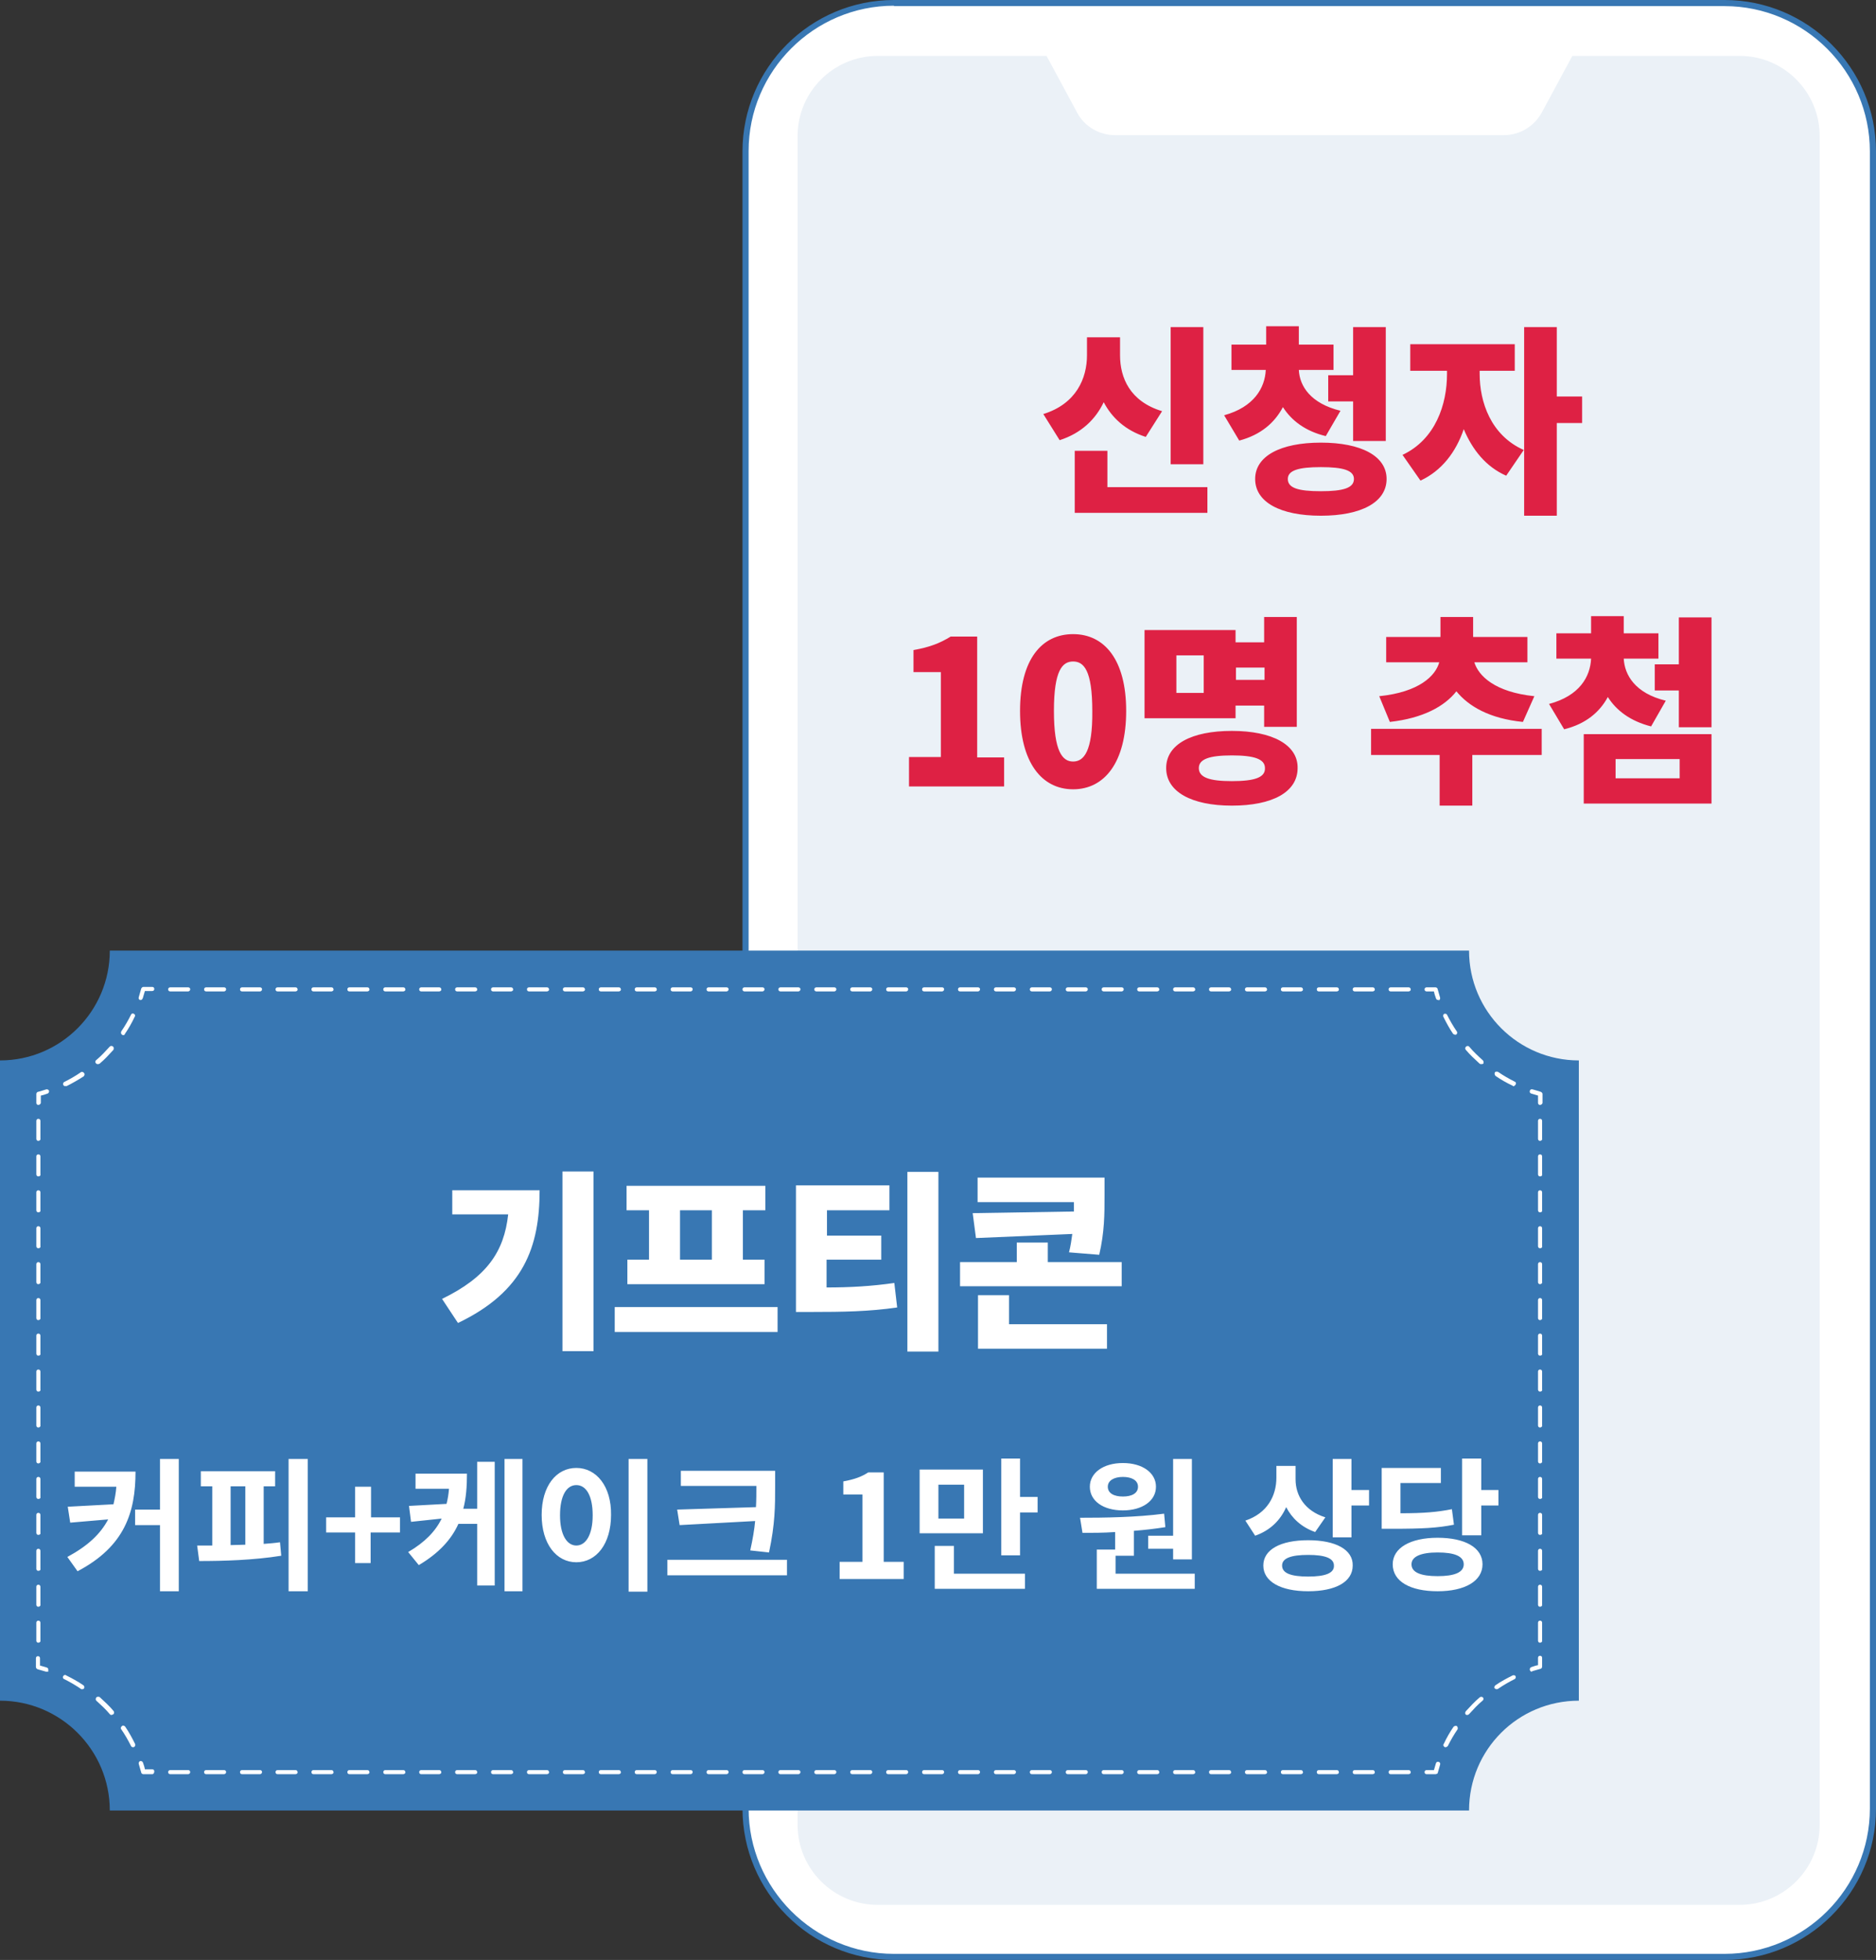
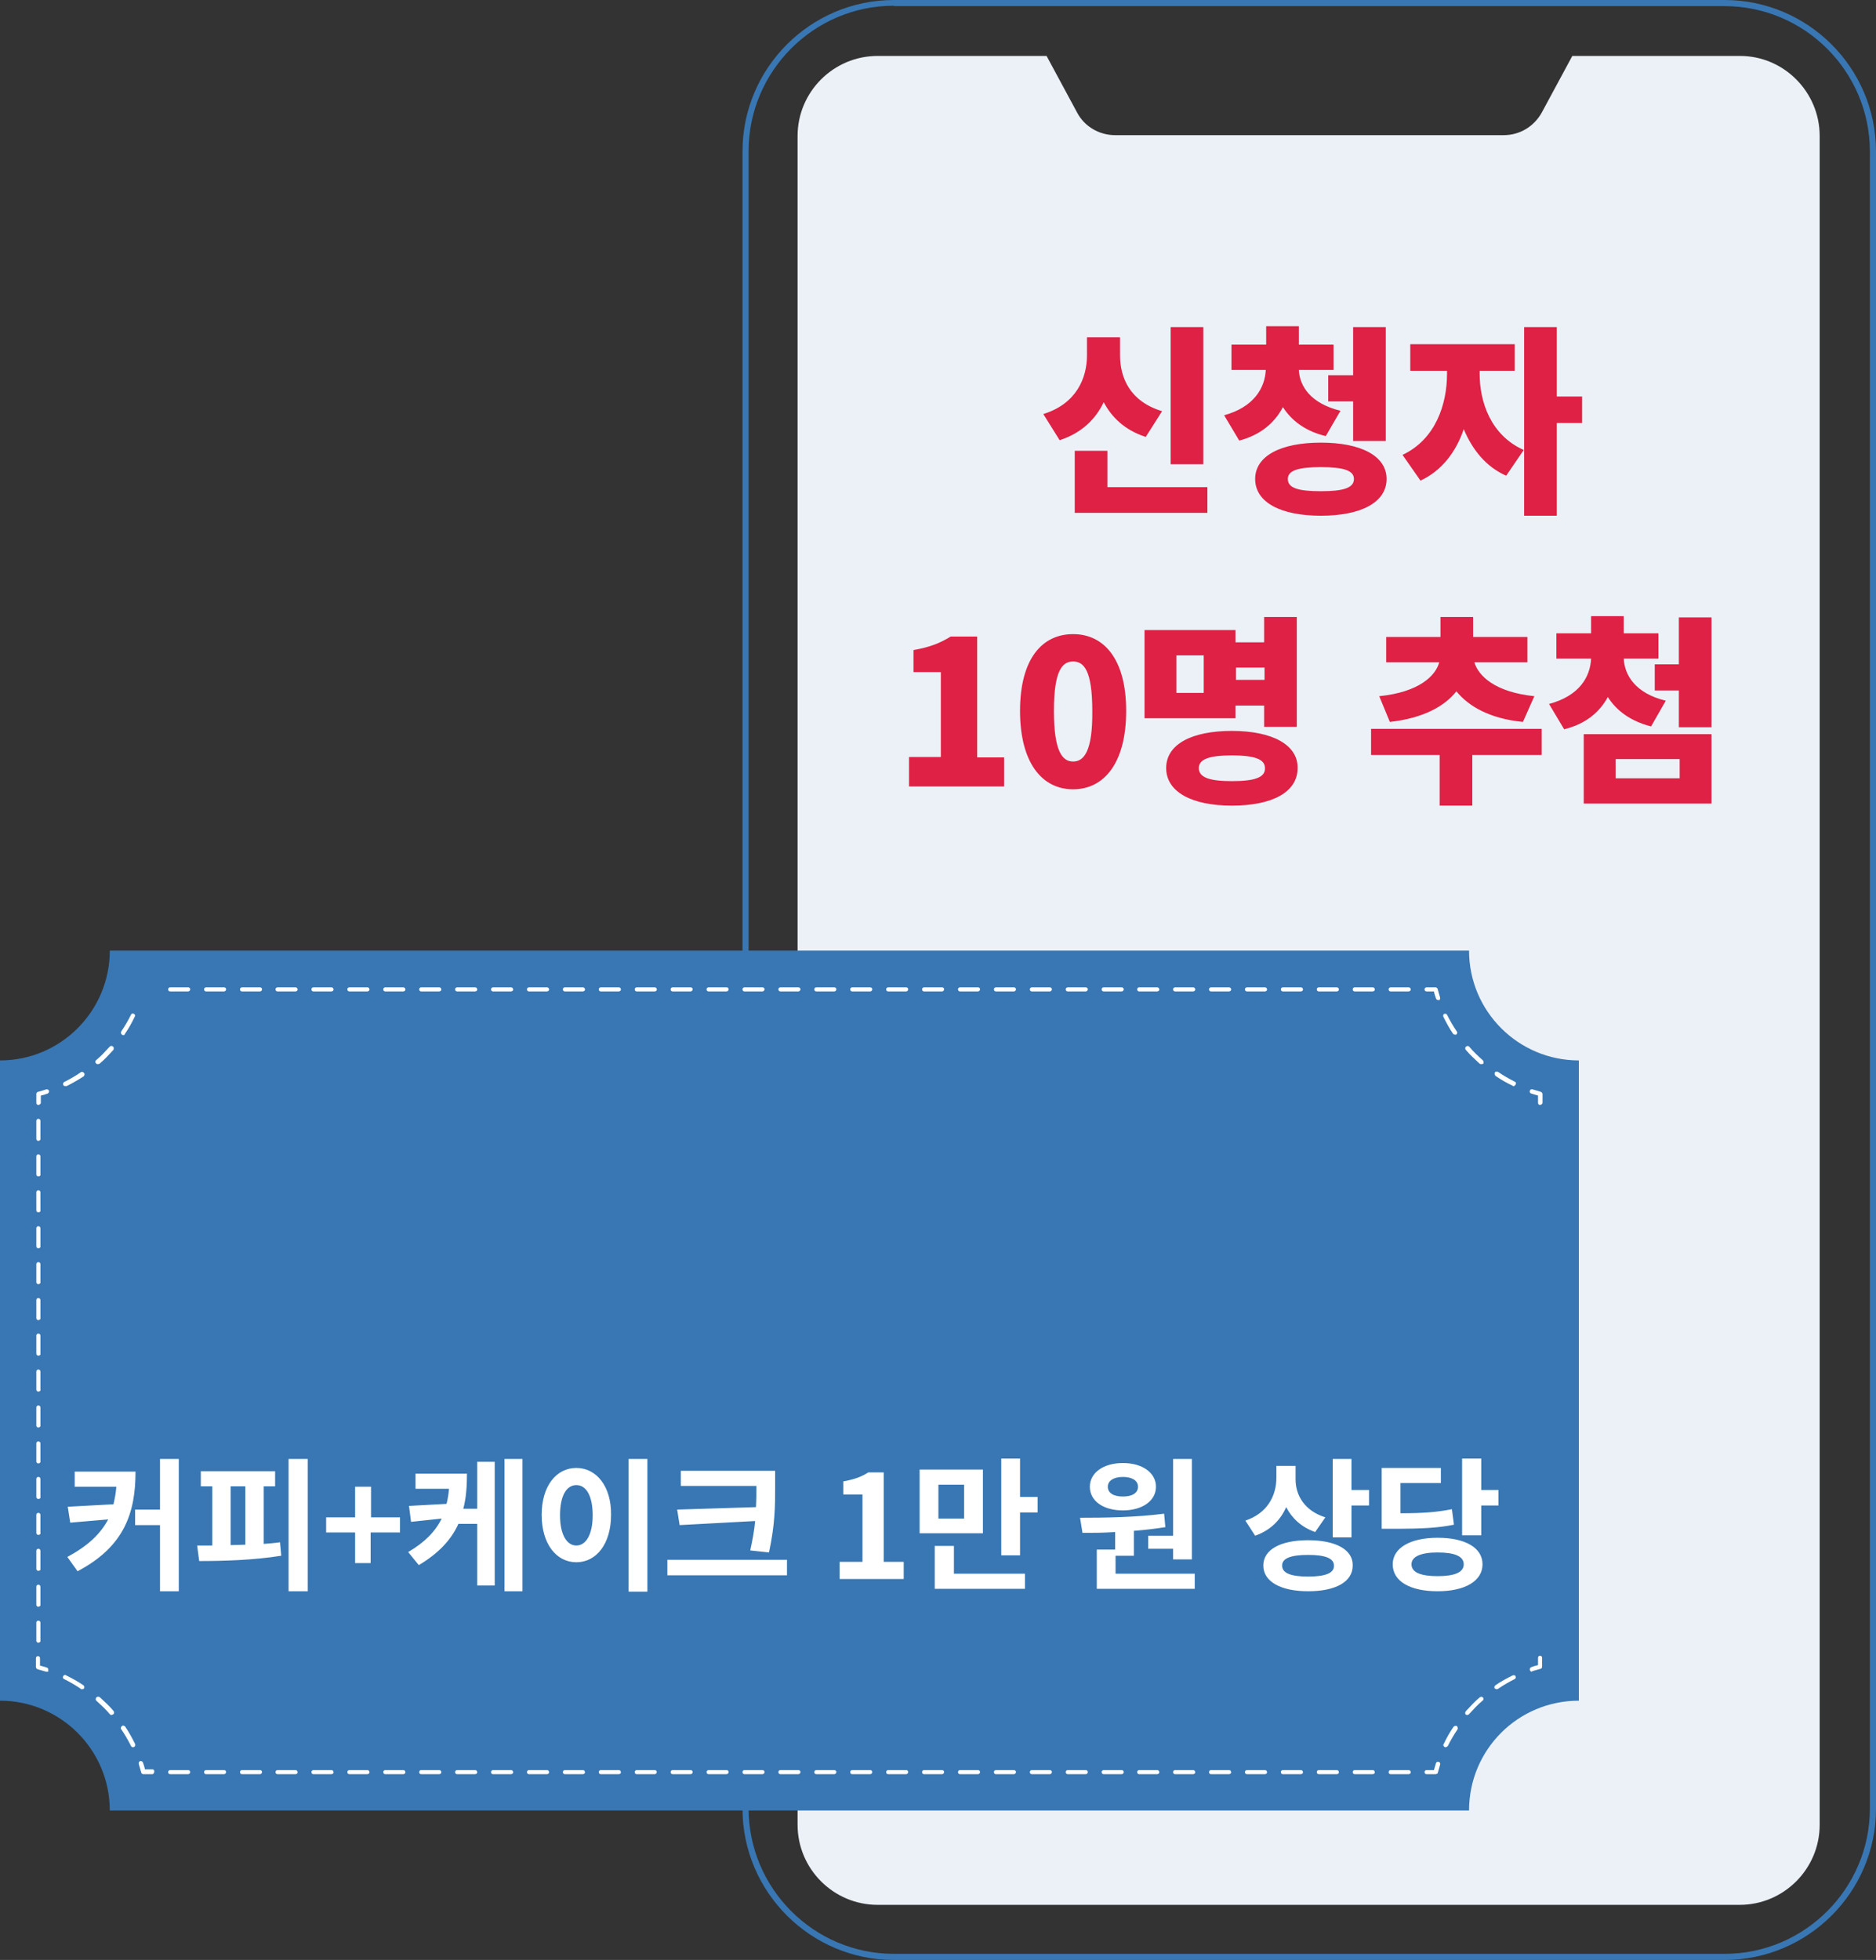
<svg xmlns="http://www.w3.org/2000/svg" version="1.1" id="Layer_2_00000114070442775406753710000010002789512261580192_" x="0px" y="0px" viewBox="0 0 459.6 480" style="enable-background:new 0 0 459.6 480;" xml:space="preserve">
  <rect x="0" y="0" width="459.6" height="480" fill="#333333" stroke="none" />
  <style type="text/css">
	.st0{fill:#FFFFFF;}
	.st1{fill:#3877B3;}
	.st2{fill:#EBF1F7;}
	.st3{fill:#DE2144;}
</style>
  <path class="st0" d="M37.3,434.5h-2.2c-0.2,0-0.5-0.2-0.5-0.4c-0.2-0.7-0.4-1.4-0.6-2c-0.1-0.3,0.1-0.6,0.3-0.7  c0.3-0.1,0.6,0.1,0.7,0.3c0.2,0.6,0.4,1.1,0.5,1.7h1.8c0.3,0,0.5,0.2,0.5,0.5S37.6,434.5,37.3,434.5" />
  <path class="st0" d="M20.1,413.7c-0.1,0-0.2,0-0.3-0.1c-1.3-0.9-2.7-1.7-4.1-2.4c-0.3-0.1-0.4-0.5-0.2-0.7c0.1-0.3,0.5-0.4,0.7-0.2  c1.5,0.7,2.9,1.5,4.2,2.4c0.2,0.2,0.3,0.5,0.1,0.8C20.5,413.6,20.3,413.6,20.1,413.7 M27.3,420c-0.1,0-0.3-0.1-0.4-0.2  c-1-1.2-2.2-2.3-3.3-3.3c-0.2-0.2-0.2-0.5,0-0.8c0.2-0.2,0.5-0.2,0.8,0c1.2,1.1,2.4,2.2,3.4,3.4c0.2,0.2,0.2,0.6,0,0.8  C27.6,419.9,27.5,420,27.3,420 M32.6,427.9c-0.2,0-0.4-0.1-0.5-0.3c-0.7-1.4-1.5-2.8-2.4-4.1c-0.2-0.2-0.1-0.6,0.1-0.8  c0.2-0.2,0.6-0.1,0.8,0.1c0.9,1.4,1.7,2.8,2.4,4.2c0.1,0.3,0,0.6-0.2,0.7C32.8,427.9,32.7,427.9,32.6,427.9" />
  <path class="st0" d="M11.5,409.4c-0.1,0-0.1,0-0.2,0c-0.7-0.2-1.4-0.4-2.1-0.6c-0.2-0.1-0.4-0.3-0.4-0.5v-2.2c0-0.3,0.2-0.5,0.5-0.5  s0.5,0.2,0.5,0.5v1.8c0.6,0.2,1.1,0.3,1.7,0.5c0.3,0.1,0.4,0.4,0.3,0.7C12,409.3,11.8,409.4,11.5,409.4" />
  <path class="st0" d="M9.4,279.4c-0.3,0-0.5-0.2-0.5-0.5v-4.4c0-0.3,0.2-0.5,0.5-0.5s0.5,0.2,0.5,0.5v4.4  C10,279.1,9.8,279.4,9.4,279.4 M9.4,288.1c-0.3,0-0.5-0.2-0.5-0.5v-4.4c0-0.3,0.2-0.5,0.5-0.5s0.5,0.2,0.5,0.5v4.4  C10,287.9,9.8,288.1,9.4,288.1 M9.4,296.9c-0.3,0-0.5-0.2-0.5-0.5V292c0-0.3,0.2-0.5,0.5-0.5s0.5,0.2,0.5,0.5v4.4  C10,296.7,9.8,296.9,9.4,296.9 M9.4,305.7c-0.3,0-0.5-0.2-0.5-0.5v-4.4c0-0.3,0.2-0.5,0.5-0.5s0.5,0.2,0.5,0.5v4.4  C10,305.5,9.8,305.7,9.4,305.7 M9.4,314.5c-0.3,0-0.5-0.2-0.5-0.5v-4.4c0-0.3,0.2-0.5,0.5-0.5s0.5,0.2,0.5,0.5v4.4  C10,314.2,9.8,314.5,9.4,314.5 M9.4,323.3c-0.3,0-0.5-0.2-0.5-0.5v-4.4c0-0.3,0.2-0.5,0.5-0.5s0.5,0.2,0.5,0.5v4.4  C10,323,9.8,323.3,9.4,323.3 M9.4,332c-0.3,0-0.5-0.2-0.5-0.5v-4.4c0-0.3,0.2-0.5,0.5-0.5s0.5,0.2,0.5,0.5v4.4  C10,331.8,9.8,332,9.4,332 M9.4,340.8c-0.3,0-0.5-0.2-0.5-0.5v-4.4c0-0.3,0.2-0.5,0.5-0.5s0.5,0.2,0.5,0.5v4.4  C10,340.6,9.8,340.8,9.4,340.8 M9.4,349.6c-0.3,0-0.5-0.2-0.5-0.5v-4.4c0-0.3,0.2-0.5,0.5-0.5s0.5,0.2,0.5,0.5v4.4  C10,349.4,9.8,349.6,9.4,349.6 M9.4,358.4c-0.3,0-0.5-0.2-0.5-0.5v-4.4c0-0.3,0.2-0.5,0.5-0.5s0.5,0.2,0.5,0.5v4.4  C10,358.1,9.8,358.4,9.4,358.4 M9.4,367.2c-0.3,0-0.5-0.2-0.5-0.5v-4.4c0-0.3,0.2-0.5,0.5-0.5s0.5,0.2,0.5,0.5v4.4  C10,366.9,9.8,367.2,9.4,367.2 M9.4,375.9c-0.3,0-0.5-0.2-0.5-0.5V371c0-0.3,0.2-0.5,0.5-0.5s0.5,0.2,0.5,0.5v4.4  C10,375.7,9.8,375.9,9.4,375.9 M9.4,384.7c-0.3,0-0.5-0.2-0.5-0.5v-4.4c0-0.3,0.2-0.5,0.5-0.5s0.5,0.2,0.5,0.5v4.4  C10,384.5,9.8,384.7,9.4,384.7 M9.4,393.5c-0.3,0-0.5-0.2-0.5-0.5v-4.4c0-0.3,0.2-0.5,0.5-0.5s0.5,0.2,0.5,0.5v4.4  C10,393.3,9.8,393.5,9.4,393.5 M9.4,402.3c-0.3,0-0.5-0.2-0.5-0.5v-4.4c0-0.3,0.2-0.5,0.5-0.5s0.5,0.2,0.5,0.5v4.4  C10,402,9.8,402.3,9.4,402.3" />
  <path class="st0" d="M9.4,270.6c-0.3,0-0.5-0.2-0.5-0.5v-2.2c0-0.2,0.2-0.5,0.4-0.5c0.7-0.2,1.4-0.4,2.1-0.6  c0.3-0.1,0.6,0.1,0.7,0.3c0.1,0.3-0.1,0.6-0.3,0.7c-0.6,0.2-1.1,0.4-1.7,0.5v1.8C10,270.4,9.8,270.6,9.4,270.6" />
  <path class="st0" d="M30.2,253.4c-0.1,0-0.2,0-0.3-0.1c-0.2-0.2-0.3-0.5-0.1-0.8c0.9-1.3,1.7-2.7,2.4-4.1c0.1-0.3,0.5-0.4,0.7-0.2  s0.4,0.5,0.2,0.7c-0.7,1.4-1.5,2.9-2.4,4.2C30.6,253.4,30.4,253.5,30.2,253.4 M23.9,260.7c-0.1,0-0.3-0.1-0.4-0.2  c-0.2-0.2-0.2-0.6,0-0.8c1.2-1,2.3-2.2,3.3-3.3c0.2-0.2,0.5-0.2,0.8,0s0.2,0.5,0,0.8c-1.1,1.2-2.2,2.4-3.4,3.4  C24.2,260.6,24.1,260.7,23.9,260.7 M16,266c-0.2,0-0.4-0.1-0.5-0.3c-0.1-0.3,0-0.6,0.2-0.7c1.4-0.7,2.8-1.5,4.1-2.4  c0.2-0.2,0.6-0.1,0.8,0.1c0.2,0.2,0.1,0.6-0.1,0.8c-1.4,0.9-2.8,1.7-4.2,2.4C16.1,266,16,266,16,266" />
  <path class="st0" d="M34.5,244.9c-0.1,0-0.1,0-0.2,0c-0.3-0.1-0.4-0.4-0.3-0.7c0.2-0.7,0.4-1.4,0.6-2.1c0.1-0.2,0.3-0.4,0.5-0.4h2.2  c0.3,0,0.5,0.2,0.5,0.5s-0.2,0.5-0.5,0.5h-1.8c-0.2,0.6-0.3,1.1-0.5,1.7C34.9,244.7,34.7,244.8,34.5,244.9" />
  <g>
    <g>
-       <path class="st0" d="M422.5,479.3H219c-20.1,0-36.3-16.3-36.3-36.3V37.1c0-20.1,16.3-36.3,36.3-36.3h203.5    c20.1,0,36.3,16.3,36.3,36.3v405.9C458.8,463,442.6,479.3,422.5,479.3" />
      <path class="st1" d="M219,1.4c-19.6,0-35.6,16-35.6,35.6v405.9c0,19.6,16,35.6,35.6,35.6h203.5c19.6,0,35.6-16,35.6-35.6V37.1    c0-19.6-16-35.6-35.6-35.6H219z M422.5,480H219c-20.4,0-37.1-16.6-37.1-37.1V37.1C181.9,16.6,198.6,0,219,0h203.5    c20.4,0,37.1,16.6,37.1,37.1v405.9C459.6,463.4,442.9,480,422.5,480" />
      <path class="st2" d="M445.8,33.3v413.6c0,10.8-8.8,19.6-19.6,19.6H215c-10.8,0-19.6-8.8-19.6-19.6V33.3c0-10.8,8.8-19.6,19.6-19.6    h41.4l7.5,13.9c1.8,3.4,5.4,5.5,9.3,5.5h95.2c3.9,0,7.4-2.1,9.3-5.5l7.5-13.9h41.1C437,13.7,445.8,22.5,445.8,33.3" />
      <path class="st1" d="M386.8,416.5V259.7c-14.8,0-26.9-12-26.9-26.9h-333c0,14.8-12,26.9-26.9,26.9v156.8c14.8,0,26.9,12,26.9,26.9    h333C359.9,428.5,371.9,416.5,386.8,416.5" />
      <path class="st0" d="M37.3,434.5h-2.2c-0.2,0-0.5-0.2-0.5-0.4c-0.2-0.7-0.4-1.4-0.6-2.1c-0.1-0.3,0.1-0.6,0.3-0.7    c0.3-0.1,0.6,0.1,0.7,0.3c0.2,0.6,0.4,1.1,0.5,1.7h1.8c0.3,0,0.5,0.2,0.5,0.5C37.8,434.2,37.6,434.5,37.3,434.5" />
      <path class="st0" d="M20.1,413.7c-0.1,0-0.2,0-0.3-0.1c-1.3-0.9-2.7-1.7-4.1-2.4c-0.3-0.1-0.4-0.5-0.2-0.7    c0.1-0.3,0.5-0.4,0.7-0.2c1.4,0.7,2.9,1.5,4.2,2.4c0.3,0.2,0.3,0.5,0.2,0.8C20.5,413.6,20.3,413.7,20.1,413.7 M27.3,420    c-0.2,0-0.3-0.1-0.4-0.2c-1-1.2-2.2-2.3-3.3-3.3c-0.2-0.2-0.2-0.5,0-0.8c0.2-0.2,0.5-0.2,0.8-0.1c1.2,1.1,2.4,2.2,3.4,3.4    c0.2,0.2,0.2,0.6,0,0.8C27.6,419.9,27.4,420,27.3,420 M32.6,427.9c-0.2,0-0.4-0.1-0.5-0.3c-0.7-1.4-1.5-2.8-2.4-4.1    c-0.2-0.2-0.1-0.6,0.2-0.8c0.2-0.2,0.6-0.1,0.8,0.2c0.9,1.3,1.7,2.8,2.4,4.2c0.1,0.3,0,0.6-0.2,0.7    C32.8,427.9,32.7,427.9,32.6,427.9" />
      <path class="st0" d="M11.5,409.4c-0.1,0-0.1,0-0.2,0c-0.7-0.2-1.4-0.4-2.1-0.6c-0.2-0.1-0.4-0.3-0.4-0.5v-2.2    c0-0.3,0.2-0.5,0.5-0.5c0.3,0,0.5,0.2,0.5,0.5v1.8c0.6,0.2,1.2,0.3,1.7,0.5c0.3,0.1,0.4,0.4,0.3,0.7    C12,409.3,11.8,409.4,11.5,409.4" />
      <path class="st0" d="M9.4,279.4c-0.3,0-0.5-0.2-0.5-0.5v-4.4c0-0.3,0.2-0.5,0.5-0.5c0.3,0,0.5,0.2,0.5,0.5v4.4    C10,279.1,9.7,279.4,9.4,279.4 M9.4,288.1c-0.3,0-0.5-0.2-0.5-0.5v-4.4c0-0.3,0.2-0.5,0.5-0.5c0.3,0,0.5,0.2,0.5,0.5v4.4    C10,287.9,9.7,288.1,9.4,288.1 M9.4,296.9c-0.3,0-0.5-0.2-0.5-0.5V292c0-0.3,0.2-0.5,0.5-0.5c0.3,0,0.5,0.2,0.5,0.5v4.4    C10,296.7,9.7,296.9,9.4,296.9 M9.4,305.7c-0.3,0-0.5-0.2-0.5-0.5v-4.4c0-0.3,0.2-0.5,0.5-0.5c0.3,0,0.5,0.2,0.5,0.5v4.4    C10,305.5,9.7,305.7,9.4,305.7 M9.4,314.5c-0.3,0-0.5-0.2-0.5-0.5v-4.4c0-0.3,0.2-0.5,0.5-0.5c0.3,0,0.5,0.2,0.5,0.5v4.4    C10,314.2,9.7,314.5,9.4,314.5 M9.4,323.3c-0.3,0-0.5-0.2-0.5-0.5v-4.4c0-0.3,0.2-0.5,0.5-0.5c0.3,0,0.5,0.2,0.5,0.5v4.4    C10,323,9.7,323.3,9.4,323.3 M9.4,332c-0.3,0-0.5-0.2-0.5-0.5v-4.4c0-0.3,0.2-0.5,0.5-0.5c0.3,0,0.5,0.2,0.5,0.5v4.4    C10,331.8,9.7,332,9.4,332 M9.4,340.8c-0.3,0-0.5-0.2-0.5-0.5v-4.4c0-0.3,0.2-0.5,0.5-0.5c0.3,0,0.5,0.2,0.5,0.5v4.4    C10,340.6,9.7,340.8,9.4,340.8 M9.4,349.6c-0.3,0-0.5-0.2-0.5-0.5v-4.4c0-0.3,0.2-0.5,0.5-0.5c0.3,0,0.5,0.2,0.5,0.5v4.4    C10,349.3,9.7,349.6,9.4,349.6 M9.4,358.4c-0.3,0-0.5-0.2-0.5-0.5v-4.4c0-0.3,0.2-0.5,0.5-0.5c0.3,0,0.5,0.2,0.5,0.5v4.4    C10,358.1,9.7,358.4,9.4,358.4 M9.4,367.1c-0.3,0-0.5-0.2-0.5-0.5v-4.4c0-0.3,0.2-0.5,0.5-0.5c0.3,0,0.5,0.2,0.5,0.5v4.4    C10,366.9,9.7,367.1,9.4,367.1 M9.4,375.9c-0.3,0-0.5-0.2-0.5-0.5V371c0-0.3,0.2-0.5,0.5-0.5c0.3,0,0.5,0.2,0.5,0.5v4.4    C10,375.7,9.7,375.9,9.4,375.9 M9.4,384.7c-0.3,0-0.5-0.2-0.5-0.5v-4.4c0-0.3,0.2-0.5,0.5-0.5c0.3,0,0.5,0.2,0.5,0.5v4.4    C10,384.5,9.7,384.7,9.4,384.7 M9.4,393.5c-0.3,0-0.5-0.2-0.5-0.5v-4.4c0-0.3,0.2-0.5,0.5-0.5c0.3,0,0.5,0.2,0.5,0.5v4.4    C10,393.2,9.7,393.5,9.4,393.5 M9.4,402.3c-0.3,0-0.5-0.2-0.5-0.5v-4.4c0-0.3,0.2-0.5,0.5-0.5c0.3,0,0.5,0.2,0.5,0.5v4.4    C10,402,9.7,402.3,9.4,402.3" />
      <path class="st0" d="M9.4,270.6c-0.3,0-0.5-0.2-0.5-0.5v-2.2c0-0.2,0.2-0.5,0.4-0.5c0.7-0.2,1.4-0.4,2-0.6    c0.3-0.1,0.6,0.1,0.7,0.3c0.1,0.3-0.1,0.6-0.3,0.7c-0.6,0.2-1.1,0.4-1.7,0.5v1.8C10,270.3,9.7,270.6,9.4,270.6" />
      <path class="st0" d="M30.2,253.5c-0.1,0-0.2,0-0.3-0.1c-0.3-0.2-0.3-0.5-0.2-0.8c0.9-1.3,1.7-2.7,2.4-4.1c0.1-0.3,0.5-0.4,0.7-0.2    c0.3,0.1,0.4,0.5,0.2,0.7c-0.7,1.5-1.5,2.9-2.4,4.2C30.6,253.4,30.4,253.5,30.2,253.5 M23.9,260.6c-0.2,0-0.3-0.1-0.4-0.2    c-0.2-0.2-0.2-0.6,0.1-0.8c1.2-1,2.3-2.2,3.3-3.3c0.2-0.2,0.5-0.2,0.8,0c0.2,0.2,0.2,0.5,0.1,0.8c-1.1,1.2-2.2,2.4-3.4,3.4    C24.2,260.6,24.1,260.6,23.9,260.6 M16,266c-0.2,0-0.4-0.1-0.5-0.3c-0.1-0.3,0-0.6,0.2-0.7c1.4-0.7,2.8-1.5,4.1-2.4    c0.2-0.2,0.6-0.1,0.8,0.2c0.2,0.2,0.1,0.6-0.1,0.8c-1.4,0.9-2.8,1.7-4.2,2.4C16.1,265.9,16,266,16,266" />
-       <path class="st0" d="M34.5,244.9c-0.1,0-0.1,0-0.2,0c-0.3-0.1-0.4-0.4-0.3-0.7c0.2-0.7,0.4-1.4,0.6-2.1c0.1-0.2,0.3-0.4,0.5-0.4    h2.2c0.3,0,0.5,0.2,0.5,0.5c0,0.3-0.2,0.5-0.5,0.5h-1.8c-0.2,0.6-0.3,1.1-0.5,1.7C34.9,244.7,34.7,244.9,34.5,244.9" />
      <path class="st0" d="M46.1,242.8h-4.4c-0.3,0-0.5-0.2-0.5-0.5c0-0.3,0.2-0.5,0.5-0.5h4.4c0.3,0,0.5,0.2,0.5,0.5    C46.6,242.5,46.4,242.8,46.1,242.8 M54.9,242.8h-4.4c-0.3,0-0.5-0.2-0.5-0.5c0-0.3,0.2-0.5,0.5-0.5h4.4c0.3,0,0.5,0.2,0.5,0.5    C55.4,242.5,55.2,242.8,54.9,242.8 M63.7,242.8h-4.4c-0.3,0-0.5-0.2-0.5-0.5c0-0.3,0.2-0.5,0.5-0.5h4.4c0.3,0,0.5,0.2,0.5,0.5    C64.2,242.5,64,242.8,63.7,242.8 M72.4,242.8H68c-0.3,0-0.5-0.2-0.5-0.5c0-0.3,0.2-0.5,0.5-0.5h4.4c0.3,0,0.5,0.2,0.5,0.5    C73,242.5,72.7,242.8,72.4,242.8 M81.2,242.8h-4.4c-0.3,0-0.5-0.2-0.5-0.5c0-0.3,0.2-0.5,0.5-0.5h4.4c0.3,0,0.5,0.2,0.5,0.5    C81.8,242.5,81.5,242.8,81.2,242.8 M90,242.8h-4.4c-0.3,0-0.5-0.2-0.5-0.5c0-0.3,0.2-0.5,0.5-0.5H90c0.3,0,0.5,0.2,0.5,0.5    C90.6,242.5,90.3,242.8,90,242.8 M98.8,242.8h-4.4c-0.3,0-0.5-0.2-0.5-0.5c0-0.3,0.2-0.5,0.5-0.5h4.4c0.3,0,0.5,0.2,0.5,0.5    C99.4,242.5,99.1,242.8,98.8,242.8 M107.6,242.8h-4.4c-0.3,0-0.5-0.2-0.5-0.5c0-0.3,0.2-0.5,0.5-0.5h4.4c0.3,0,0.5,0.2,0.5,0.5    C108.2,242.5,107.9,242.8,107.6,242.8 M116.4,242.8H112c-0.3,0-0.5-0.2-0.5-0.5c0-0.3,0.2-0.5,0.5-0.5h4.4c0.3,0,0.5,0.2,0.5,0.5    C117,242.5,116.7,242.8,116.4,242.8 M125.2,242.8h-4.4c-0.3,0-0.5-0.2-0.5-0.5c0-0.3,0.2-0.5,0.5-0.5h4.4c0.3,0,0.5,0.2,0.5,0.5    C125.8,242.5,125.5,242.8,125.2,242.8 M134,242.8h-4.4c-0.3,0-0.5-0.2-0.5-0.5c0-0.3,0.2-0.5,0.5-0.5h4.4c0.3,0,0.5,0.2,0.5,0.5    C134.6,242.5,134.3,242.8,134,242.8 M142.8,242.8h-4.4c-0.3,0-0.5-0.2-0.5-0.5c0-0.3,0.2-0.5,0.5-0.5h4.4c0.3,0,0.5,0.2,0.5,0.5    C143.4,242.5,143.1,242.8,142.8,242.8 M151.6,242.8h-4.4c-0.3,0-0.5-0.2-0.5-0.5c0-0.3,0.2-0.5,0.5-0.5h4.4c0.3,0,0.5,0.2,0.5,0.5    C152.2,242.5,151.9,242.8,151.6,242.8 M160.4,242.8H156c-0.3,0-0.5-0.2-0.5-0.5c0-0.3,0.2-0.5,0.5-0.5h4.4c0.3,0,0.5,0.2,0.5,0.5    C161,242.5,160.7,242.8,160.4,242.8 M169.2,242.8h-4.4c-0.3,0-0.5-0.2-0.5-0.5c0-0.3,0.2-0.5,0.5-0.5h4.4c0.3,0,0.5,0.2,0.5,0.5    C169.7,242.5,169.5,242.8,169.2,242.8 M178,242.8h-4.4c-0.3,0-0.5-0.2-0.5-0.5c0-0.3,0.2-0.5,0.5-0.5h4.4c0.3,0,0.5,0.2,0.5,0.5    C178.5,242.5,178.3,242.8,178,242.8 M186.8,242.8h-4.4c-0.3,0-0.5-0.2-0.5-0.5c0-0.3,0.2-0.5,0.5-0.5h4.4c0.3,0,0.5,0.2,0.5,0.5    C187.3,242.5,187.1,242.8,186.8,242.8 M195.6,242.8h-4.4c-0.3,0-0.5-0.2-0.5-0.5c0-0.3,0.2-0.5,0.5-0.5h4.4c0.3,0,0.5,0.2,0.5,0.5    C196.1,242.5,195.9,242.8,195.6,242.8 M204.4,242.8H200c-0.3,0-0.5-0.2-0.5-0.5c0-0.3,0.2-0.5,0.5-0.5h4.4c0.3,0,0.5,0.2,0.5,0.5    C204.9,242.5,204.7,242.8,204.4,242.8 M213.2,242.8h-4.4c-0.3,0-0.5-0.2-0.5-0.5c0-0.3,0.2-0.5,0.5-0.5h4.4c0.3,0,0.5,0.2,0.5,0.5    C213.7,242.5,213.5,242.8,213.2,242.8 M222,242.8h-4.4c-0.3,0-0.5-0.2-0.5-0.5c0-0.3,0.2-0.5,0.5-0.5h4.4c0.3,0,0.5,0.2,0.5,0.5    C222.5,242.5,222.3,242.8,222,242.8 M230.8,242.8h-4.4c-0.3,0-0.5-0.2-0.5-0.5c0-0.3,0.2-0.5,0.5-0.5h4.4c0.3,0,0.5,0.2,0.5,0.5    C231.3,242.5,231.1,242.8,230.8,242.8 M239.6,242.8h-4.4c-0.3,0-0.5-0.2-0.5-0.5c0-0.3,0.2-0.5,0.5-0.5h4.4c0.3,0,0.5,0.2,0.5,0.5    C240.1,242.5,239.9,242.8,239.6,242.8 M248.4,242.8H244c-0.3,0-0.5-0.2-0.5-0.5c0-0.3,0.2-0.5,0.5-0.5h4.4c0.3,0,0.5,0.2,0.5,0.5    C248.9,242.5,248.7,242.8,248.4,242.8 M257.2,242.8h-4.4c-0.3,0-0.5-0.2-0.5-0.5c0-0.3,0.2-0.5,0.5-0.5h4.4c0.3,0,0.5,0.2,0.5,0.5    C257.7,242.5,257.5,242.8,257.2,242.8 M266,242.8h-4.4c-0.3,0-0.5-0.2-0.5-0.5c0-0.3,0.2-0.5,0.5-0.5h4.4c0.3,0,0.5,0.2,0.5,0.5    C266.5,242.5,266.3,242.8,266,242.8 M274.8,242.8h-4.4c-0.3,0-0.5-0.2-0.5-0.5c0-0.3,0.2-0.5,0.5-0.5h4.4c0.3,0,0.5,0.2,0.5,0.5    C275.3,242.5,275.1,242.8,274.8,242.8 M283.5,242.8h-4.4c-0.3,0-0.5-0.2-0.5-0.5c0-0.3,0.2-0.5,0.5-0.5h4.4c0.3,0,0.5,0.2,0.5,0.5    C284.1,242.5,283.8,242.8,283.5,242.8 M292.3,242.8h-4.4c-0.3,0-0.5-0.2-0.5-0.5c0-0.3,0.2-0.5,0.5-0.5h4.4c0.3,0,0.5,0.2,0.5,0.5    C292.9,242.5,292.6,242.8,292.3,242.8 M301.1,242.8h-4.4c-0.3,0-0.5-0.2-0.5-0.5c0-0.3,0.2-0.5,0.5-0.5h4.4c0.3,0,0.5,0.2,0.5,0.5    C301.7,242.5,301.4,242.8,301.1,242.8 M309.9,242.8h-4.4c-0.3,0-0.5-0.2-0.5-0.5c0-0.3,0.2-0.5,0.5-0.5h4.4c0.3,0,0.5,0.2,0.5,0.5    C310.5,242.5,310.2,242.8,309.9,242.8 M318.7,242.8h-4.4c-0.3,0-0.5-0.2-0.5-0.5c0-0.3,0.2-0.5,0.5-0.5h4.4c0.3,0,0.5,0.2,0.5,0.5    C319.3,242.5,319,242.8,318.7,242.8 M327.5,242.8h-4.4c-0.3,0-0.5-0.2-0.5-0.5c0-0.3,0.2-0.5,0.5-0.5h4.4c0.3,0,0.5,0.2,0.5,0.5    C328.1,242.5,327.8,242.8,327.5,242.8 M336.3,242.8h-4.4c-0.3,0-0.5-0.2-0.5-0.5c0-0.3,0.2-0.5,0.5-0.5h4.4c0.3,0,0.5,0.2,0.5,0.5    C336.9,242.5,336.6,242.8,336.3,242.8 M345.1,242.8h-4.4c-0.3,0-0.5-0.2-0.5-0.5c0-0.3,0.2-0.5,0.5-0.5h4.4c0.3,0,0.5,0.2,0.5,0.5    C345.7,242.5,345.4,242.8,345.1,242.8" />
      <path class="st0" d="M352.3,244.9c-0.2,0-0.4-0.1-0.5-0.4c-0.2-0.6-0.4-1.1-0.5-1.7h-1.8c-0.3,0-0.5-0.2-0.5-0.5    c0-0.3,0.2-0.5,0.5-0.5h2.2c0.2,0,0.5,0.2,0.5,0.4c0.2,0.7,0.4,1.4,0.6,2.1c0.1,0.3-0.1,0.6-0.3,0.7    C352.4,244.8,352.4,244.9,352.3,244.9" />
      <path class="st0" d="M356.5,253.4c-0.2,0-0.3-0.1-0.5-0.2c-0.9-1.3-1.7-2.8-2.4-4.2c-0.1-0.3,0-0.6,0.2-0.7c0.3-0.1,0.6,0,0.7,0.2    c0.7,1.4,1.5,2.8,2.4,4.1c0.2,0.3,0.1,0.6-0.2,0.8C356.7,253.4,356.6,253.4,356.5,253.4 M362.9,260.6c-0.1,0-0.3,0-0.4-0.1    c-1.2-1.1-2.4-2.2-3.4-3.4c-0.2-0.2-0.2-0.6,0.1-0.8c0.2-0.2,0.6-0.2,0.8,0.1c1,1.2,2.2,2.3,3.3,3.3c0.2,0.2,0.2,0.5,0.1,0.8    C363.2,260.6,363,260.6,362.9,260.6 M370.8,266c-0.1,0-0.2,0-0.2-0.1c-1.5-0.7-2.9-1.5-4.2-2.4c-0.2-0.2-0.3-0.5-0.2-0.8    s0.5-0.3,0.8-0.2c1.3,0.9,2.7,1.7,4.1,2.4c0.3,0.1,0.4,0.5,0.2,0.7C371.2,265.8,371,266,370.8,266" />
      <path class="st0" d="M377.3,270.6c-0.3,0-0.5-0.2-0.5-0.5v-1.8c-0.6-0.2-1.1-0.3-1.7-0.5c-0.3-0.1-0.4-0.4-0.3-0.7    c0.1-0.3,0.4-0.4,0.7-0.3c0.7,0.2,1.4,0.4,2,0.6c0.2,0.1,0.4,0.3,0.4,0.5v2.2C377.9,270.3,377.6,270.6,377.3,270.6" />
-       <path class="st0" d="M377.3,279.4c-0.3,0-0.5-0.2-0.5-0.5v-4.4c0-0.3,0.2-0.5,0.5-0.5c0.3,0,0.5,0.2,0.5,0.5v4.4    C377.9,279.1,377.6,279.4,377.3,279.4 M377.3,288.1c-0.3,0-0.5-0.2-0.5-0.5v-4.4c0-0.3,0.2-0.5,0.5-0.5c0.3,0,0.5,0.2,0.5,0.5v4.4    C377.9,287.9,377.6,288.1,377.3,288.1 M377.3,296.9c-0.3,0-0.5-0.2-0.5-0.5V292c0-0.3,0.2-0.5,0.5-0.5c0.3,0,0.5,0.2,0.5,0.5v4.4    C377.9,296.7,377.6,296.9,377.3,296.9 M377.3,305.7c-0.3,0-0.5-0.2-0.5-0.5v-4.4c0-0.3,0.2-0.5,0.5-0.5c0.3,0,0.5,0.2,0.5,0.5v4.4    C377.9,305.5,377.6,305.7,377.3,305.7 M377.3,314.5c-0.3,0-0.5-0.2-0.5-0.5v-4.4c0-0.3,0.2-0.5,0.5-0.5c0.3,0,0.5,0.2,0.5,0.5v4.4    C377.9,314.2,377.6,314.5,377.3,314.5 M377.3,323.3c-0.3,0-0.5-0.2-0.5-0.5v-4.4c0-0.3,0.2-0.5,0.5-0.5c0.3,0,0.5,0.2,0.5,0.5v4.4    C377.9,323,377.6,323.3,377.3,323.3 M377.3,332c-0.3,0-0.5-0.2-0.5-0.5v-4.4c0-0.3,0.2-0.5,0.5-0.5c0.3,0,0.5,0.2,0.5,0.5v4.4    C377.9,331.8,377.6,332,377.3,332 M377.3,340.8c-0.3,0-0.5-0.2-0.5-0.5v-4.4c0-0.3,0.2-0.5,0.5-0.5c0.3,0,0.5,0.2,0.5,0.5v4.4    C377.9,340.6,377.6,340.8,377.3,340.8 M377.3,349.6c-0.3,0-0.5-0.2-0.5-0.5v-4.4c0-0.3,0.2-0.5,0.5-0.5c0.3,0,0.5,0.2,0.5,0.5v4.4    C377.9,349.3,377.6,349.6,377.3,349.6 M377.3,358.4c-0.3,0-0.5-0.2-0.5-0.5v-4.4c0-0.3,0.2-0.5,0.5-0.5c0.3,0,0.5,0.2,0.5,0.5v4.4    C377.9,358.1,377.6,358.4,377.3,358.4 M377.3,367.1c-0.3,0-0.5-0.2-0.5-0.5v-4.4c0-0.3,0.2-0.5,0.5-0.5c0.3,0,0.5,0.2,0.5,0.5v4.4    C377.9,366.9,377.6,367.1,377.3,367.1 M377.3,375.9c-0.3,0-0.5-0.2-0.5-0.5V371c0-0.3,0.2-0.5,0.5-0.5c0.3,0,0.5,0.2,0.5,0.5v4.4    C377.9,375.7,377.6,375.9,377.3,375.9 M377.3,384.7c-0.3,0-0.5-0.2-0.5-0.5v-4.4c0-0.3,0.2-0.5,0.5-0.5c0.3,0,0.5,0.2,0.5,0.5v4.4    C377.9,384.5,377.6,384.7,377.3,384.7 M377.3,393.5c-0.3,0-0.5-0.2-0.5-0.5v-4.4c0-0.3,0.2-0.5,0.5-0.5c0.3,0,0.5,0.2,0.5,0.5v4.4    C377.9,393.2,377.6,393.5,377.3,393.5 M377.3,402.3c-0.3,0-0.5-0.2-0.5-0.5v-4.4c0-0.3,0.2-0.5,0.5-0.5c0.3,0,0.5,0.2,0.5,0.5v4.4    C377.9,402,377.6,402.3,377.3,402.3" />
      <path class="st0" d="M375.3,409.4c-0.2,0-0.4-0.1-0.5-0.4c-0.1-0.3,0.1-0.6,0.3-0.7c0.6-0.2,1.1-0.4,1.7-0.5v-1.8    c0-0.3,0.2-0.5,0.5-0.5c0.3,0,0.5,0.2,0.5,0.5v2.2c0,0.2-0.2,0.5-0.4,0.5c-0.7,0.2-1.4,0.4-2.1,0.6    C375.4,409.4,375.3,409.4,375.3,409.4" />
      <path class="st0" d="M366.7,413.7c-0.2,0-0.3-0.1-0.5-0.2c-0.2-0.2-0.1-0.6,0.2-0.8c1.3-0.9,2.8-1.7,4.2-2.4    c0.3-0.1,0.6,0,0.7,0.2c0.1,0.3,0,0.6-0.2,0.7c-1.4,0.7-2.8,1.5-4.1,2.4C366.9,413.6,366.8,413.7,366.7,413.7 M359.5,420    c-0.1,0-0.3,0-0.4-0.1c-0.2-0.2-0.2-0.5,0-0.8c1.1-1.2,2.2-2.4,3.4-3.4c0.2-0.2,0.6-0.2,0.8,0c0.2,0.2,0.2,0.6-0.1,0.8    c-1.2,1-2.3,2.2-3.3,3.3C359.8,419.9,359.6,420,359.5,420 M354.1,427.9c-0.1,0-0.2,0-0.2-0.1c-0.3-0.1-0.4-0.5-0.2-0.7    c0.7-1.5,1.5-2.9,2.4-4.2c0.2-0.2,0.5-0.3,0.8-0.2c0.2,0.2,0.3,0.5,0.2,0.8c-0.9,1.3-1.7,2.7-2.4,4.1    C354.5,427.8,354.3,427.9,354.1,427.9" />
      <path class="st0" d="M351.7,434.5h-2.2c-0.3,0-0.5-0.2-0.5-0.5c0-0.3,0.2-0.5,0.5-0.5h1.8c0.2-0.6,0.3-1.1,0.5-1.7    c0.1-0.3,0.4-0.4,0.7-0.3c0.3,0.1,0.4,0.4,0.3,0.7c-0.2,0.7-0.4,1.4-0.6,2.1C352.2,434.3,351.9,434.5,351.7,434.5" />
      <path class="st0" d="M46.1,434.5h-4.4c-0.3,0-0.5-0.2-0.5-0.5c0-0.3,0.2-0.5,0.5-0.5h4.4c0.3,0,0.5,0.2,0.5,0.5    C46.6,434.2,46.4,434.5,46.1,434.5 M54.9,434.5h-4.4c-0.3,0-0.5-0.2-0.5-0.5c0-0.3,0.2-0.5,0.5-0.5h4.4c0.3,0,0.5,0.2,0.5,0.5    C55.4,434.2,55.2,434.5,54.9,434.5 M63.7,434.5h-4.4c-0.3,0-0.5-0.2-0.5-0.5c0-0.3,0.2-0.5,0.5-0.5h4.4c0.3,0,0.5,0.2,0.5,0.5    C64.2,434.2,64,434.5,63.7,434.5 M72.4,434.5H68c-0.3,0-0.5-0.2-0.5-0.5c0-0.3,0.2-0.5,0.5-0.5h4.4c0.3,0,0.5,0.2,0.5,0.5    C73,434.2,72.7,434.5,72.4,434.5 M81.2,434.5h-4.4c-0.3,0-0.5-0.2-0.5-0.5c0-0.3,0.2-0.5,0.5-0.5h4.4c0.3,0,0.5,0.2,0.5,0.5    C81.8,434.2,81.5,434.5,81.2,434.5 M90,434.5h-4.4c-0.3,0-0.5-0.2-0.5-0.5c0-0.3,0.2-0.5,0.5-0.5H90c0.3,0,0.5,0.2,0.5,0.5    C90.6,434.2,90.3,434.5,90,434.5 M98.8,434.5h-4.4c-0.3,0-0.5-0.2-0.5-0.5c0-0.3,0.2-0.5,0.5-0.5h4.4c0.3,0,0.5,0.2,0.5,0.5    C99.4,434.2,99.1,434.5,98.8,434.5 M107.6,434.5h-4.4c-0.3,0-0.5-0.2-0.5-0.5c0-0.3,0.2-0.5,0.5-0.5h4.4c0.3,0,0.5,0.2,0.5,0.5    C108.2,434.2,107.9,434.5,107.6,434.5 M116.4,434.5H112c-0.3,0-0.5-0.2-0.5-0.5c0-0.3,0.2-0.5,0.5-0.5h4.4c0.3,0,0.5,0.2,0.5,0.5    C117,434.2,116.7,434.5,116.4,434.5 M125.2,434.5h-4.4c-0.3,0-0.5-0.2-0.5-0.5c0-0.3,0.2-0.5,0.5-0.5h4.4c0.3,0,0.5,0.2,0.5,0.5    C125.8,434.2,125.5,434.5,125.2,434.5 M134,434.5h-4.4c-0.3,0-0.5-0.2-0.5-0.5c0-0.3,0.2-0.5,0.5-0.5h4.4c0.3,0,0.5,0.2,0.5,0.5    C134.6,434.2,134.3,434.5,134,434.5 M142.8,434.5h-4.4c-0.3,0-0.5-0.2-0.5-0.5c0-0.3,0.2-0.5,0.5-0.5h4.4c0.3,0,0.5,0.2,0.5,0.5    C143.4,434.2,143.1,434.5,142.8,434.5 M151.6,434.5h-4.4c-0.3,0-0.5-0.2-0.5-0.5c0-0.3,0.2-0.5,0.5-0.5h4.4c0.3,0,0.5,0.2,0.5,0.5    C152.2,434.2,151.9,434.5,151.6,434.5 M160.4,434.5H156c-0.3,0-0.5-0.2-0.5-0.5c0-0.3,0.2-0.5,0.5-0.5h4.4c0.3,0,0.5,0.2,0.5,0.5    C160.9,434.2,160.7,434.5,160.4,434.5 M169.2,434.5h-4.4c-0.3,0-0.5-0.2-0.5-0.5c0-0.3,0.2-0.5,0.5-0.5h4.4c0.3,0,0.5,0.2,0.5,0.5    C169.7,434.2,169.5,434.5,169.2,434.5 M178,434.5h-4.4c-0.3,0-0.5-0.2-0.5-0.5c0-0.3,0.2-0.5,0.5-0.5h4.4c0.3,0,0.5,0.2,0.5,0.5    C178.5,434.2,178.3,434.5,178,434.5 M186.8,434.5h-4.4c-0.3,0-0.5-0.2-0.5-0.5c0-0.3,0.2-0.5,0.5-0.5h4.4c0.3,0,0.5,0.2,0.5,0.5    C187.3,434.2,187.1,434.5,186.8,434.5 M195.6,434.5h-4.4c-0.3,0-0.5-0.2-0.5-0.5c0-0.3,0.2-0.5,0.5-0.5h4.4c0.3,0,0.5,0.2,0.5,0.5    C196.1,434.2,195.9,434.5,195.6,434.5 M204.4,434.5H200c-0.3,0-0.5-0.2-0.5-0.5c0-0.3,0.2-0.5,0.5-0.5h4.4c0.3,0,0.5,0.2,0.5,0.5    C204.9,434.2,204.7,434.5,204.4,434.5 M213.2,434.5h-4.4c-0.3,0-0.5-0.2-0.5-0.5c0-0.3,0.2-0.5,0.5-0.5h4.4c0.3,0,0.5,0.2,0.5,0.5    C213.7,434.2,213.5,434.5,213.2,434.5 M222,434.5h-4.4c-0.3,0-0.5-0.2-0.5-0.5c0-0.3,0.2-0.5,0.5-0.5h4.4c0.3,0,0.5,0.2,0.5,0.5    C222.5,434.2,222.3,434.5,222,434.5 M230.8,434.5h-4.4c-0.3,0-0.5-0.2-0.5-0.5c0-0.3,0.2-0.5,0.5-0.5h4.4c0.3,0,0.5,0.2,0.5,0.5    C231.3,434.2,231.1,434.5,230.8,434.5 M239.6,434.5h-4.4c-0.3,0-0.5-0.2-0.5-0.5c0-0.3,0.2-0.5,0.5-0.5h4.4c0.3,0,0.5,0.2,0.5,0.5    C240.1,434.2,239.9,434.5,239.6,434.5 M248.4,434.5H244c-0.3,0-0.5-0.2-0.5-0.5c0-0.3,0.2-0.5,0.5-0.5h4.4c0.3,0,0.5,0.2,0.5,0.5    C248.9,434.2,248.7,434.5,248.4,434.5 M257.2,434.5h-4.4c-0.3,0-0.5-0.2-0.5-0.5c0-0.3,0.2-0.5,0.5-0.5h4.4c0.3,0,0.5,0.2,0.5,0.5    C257.7,434.2,257.5,434.5,257.2,434.5 M266,434.5h-4.4c-0.3,0-0.5-0.2-0.5-0.5c0-0.3,0.2-0.5,0.5-0.5h4.4c0.3,0,0.5,0.2,0.5,0.5    C266.5,434.2,266.3,434.5,266,434.5 M274.8,434.5h-4.4c-0.3,0-0.5-0.2-0.5-0.5c0-0.3,0.2-0.5,0.5-0.5h4.4c0.3,0,0.5,0.2,0.5,0.5    C275.3,434.2,275.1,434.5,274.8,434.5 M283.5,434.5h-4.4c-0.3,0-0.5-0.2-0.5-0.5c0-0.3,0.2-0.5,0.5-0.5h4.4c0.3,0,0.5,0.2,0.5,0.5    C284.1,434.2,283.8,434.5,283.5,434.5 M292.3,434.5h-4.4c-0.3,0-0.5-0.2-0.5-0.5c0-0.3,0.2-0.5,0.5-0.5h4.4c0.3,0,0.5,0.2,0.5,0.5    C292.9,434.2,292.6,434.5,292.3,434.5 M301.1,434.5h-4.4c-0.3,0-0.5-0.2-0.5-0.5c0-0.3,0.2-0.5,0.5-0.5h4.4c0.3,0,0.5,0.2,0.5,0.5    C301.7,434.2,301.4,434.5,301.1,434.5 M309.9,434.5h-4.4c-0.3,0-0.5-0.2-0.5-0.5c0-0.3,0.2-0.5,0.5-0.5h4.4c0.3,0,0.5,0.2,0.5,0.5    C310.5,434.2,310.2,434.5,309.9,434.5 M318.7,434.5h-4.4c-0.3,0-0.5-0.2-0.5-0.5c0-0.3,0.2-0.5,0.5-0.5h4.4c0.3,0,0.5,0.2,0.5,0.5    C319.3,434.2,319,434.5,318.7,434.5 M327.5,434.5h-4.4c-0.3,0-0.5-0.2-0.5-0.5c0-0.3,0.2-0.5,0.5-0.5h4.4c0.3,0,0.5,0.2,0.5,0.5    C328.1,434.2,327.8,434.5,327.5,434.5 M336.3,434.5h-4.4c-0.3,0-0.5-0.2-0.5-0.5c0-0.3,0.2-0.5,0.5-0.5h4.4c0.3,0,0.5,0.2,0.5,0.5    C336.9,434.2,336.6,434.5,336.3,434.5 M345.1,434.5h-4.4c-0.3,0-0.5-0.2-0.5-0.5c0-0.3,0.2-0.5,0.5-0.5h4.4c0.3,0,0.5,0.2,0.5,0.5    C345.7,434.2,345.4,434.5,345.1,434.5" />
      <path class="st3" d="M411.3,151.1v11.6h-5.9v6.4h5.9v9h8v-26.9H411.3z M388,196.8h31.3v-17H388V196.8z M395.8,185.9h15.7v4.7    h-15.7V185.9z M408.1,171.6c-7.5-1.8-10.1-6.3-10.3-10.3h8.5v-6.2h-8.5v-4.2h-8v4.2h-8.5v6.2h8.5c-0.2,4.4-2.8,9.1-10.3,11.1    l3.7,6.2c5.3-1.3,8.7-4.2,10.7-7.9c2.1,3.3,5.5,5.9,10.6,7.2L408.1,171.6z M377.8,178.5h-41.9v6.4h16.8v12.4h8v-12.4h17V178.5z     M340.5,176.8c8.1-0.9,13.4-3.8,16.3-7.5c3,3.7,8.2,6.7,16.3,7.5l2.8-6.3c-9.7-1-13.7-5-14.7-8.3h13v-6.2h-13.3v-4.9h-8v4.9h-13.3    v6.2h13c-0.9,3.3-4.9,7.3-14.7,8.3L340.5,176.8z M301.8,179c-9.9,0-16.1,3.3-16.1,9.1c0,5.8,6.2,9.2,16.1,9.2    c9.9,0,16.1-3.3,16.1-9.2C318,182.4,311.7,179,301.8,179 M301.8,191.3c-5.5,0-8.1-0.9-8.1-3.2c0-2.2,2.6-3.1,8.1-3.1    s8.1,0.9,8.1,3.1C310,190.4,307.4,191.3,301.8,191.3 M302.7,172.8h7v5.2h8v-26.9h-8v6.2h-7v-3h-22.3v21.6h22.3V172.8z     M309.8,166.5h-7v-3h7V166.5z M294.9,169.7h-6.7v-9.2h6.7V169.7z M262.9,186.5c-2.6,0-4.7-2.4-4.7-12.4c0-10,2.1-12.1,4.7-12.1    s4.7,2.1,4.7,12.1C267.7,184.1,265.5,186.5,262.9,186.5 M262.9,193.3c7.7,0,13-6.6,13-19.2c0-12.5-5.3-18.8-13-18.8    c-7.7,0-13,6.2-13,18.8S255.2,193.3,262.9,193.3 M222.8,192.6h23.2v-7.1h-6.6v-29.6h-6.5c-2.6,1.6-5.1,2.6-9.1,3.3v5.4h6.7v20.8    h-7.8V192.6z" />
      <path class="st3" d="M387.6,97.1h-6.2v-17h-8v46.2h8v-22.7h6.2V97.1z M362.5,90.8h8.6v-6.5h-25.6v6.5h9v0.8    c0,7.4-2.8,16-10.9,19.8l4.4,6.3c5.2-2.4,8.7-7,10.6-12.6c2.1,5,5.4,9.2,10.4,11.4l4.3-6.3c-8.1-3.6-10.8-11.8-10.8-18.6V90.8z     M323.6,108.4c-9.9,0-16.1,3.3-16.1,8.9c0,5.7,6.2,9,16.1,9c9.9,0,16.1-3.3,16.1-9C339.7,111.7,333.5,108.4,323.6,108.4     M323.6,120.3c-5.6,0-8.1-0.8-8.1-3c0-2.1,2.6-2.9,8.1-2.9c5.5,0,8.1,0.8,8.1,2.9C331.7,119.5,329.1,120.3,323.6,120.3     M328.4,100.6c-7.3-1.8-10-6-10.2-10h8.5v-6.2h-8.5v-4.5h-8v4.5h-8.5v6.2h8.4c-0.2,4.4-2.9,9.1-10.2,11.1l3.7,6.2    c5.3-1.4,8.7-4.4,10.7-8.2c2.1,3.3,5.5,5.9,10.5,7.1L328.4,100.6z M325.4,91.9v6.4h6.1v9.7h8V80.1h-8v11.8H325.4z M271.3,119.3    v-8.9h-8v15.2h32.5v-6.3H271.3z M284.7,100.7c-7.9-2.4-10.3-8.2-10.3-13.7v-4.4h-8.1V87c0,5.6-2.6,11.9-10.7,14.4l4,6.4    c5.3-1.7,8.8-5.1,10.8-9.3c2,3.8,5.3,6.9,10.3,8.5L284.7,100.7z M294.8,80.1h-8v33.6h8V80.1z" />
      <path class="st0" d="M362.9,364.9v-7.7h-4.7V376h4.7v-7.3h4.2v-3.8H362.9z M352.2,376.6c-6.7,0-11,2.5-11,6.5    c0,4.2,4.3,6.6,11,6.6c6.7,0,11-2.5,11-6.6C363.2,379,358.9,376.6,352.2,376.6 M352.2,386c-4.1,0-6.4-0.9-6.4-2.9    c0-1.9,2.3-2.9,6.4-2.9c4.1,0,6.4,0.9,6.4,2.9C358.6,385.1,356.3,386,352.2,386 M355.7,369.6c-3.5,0.7-6.8,1-12.6,1v-7.4h9.9v-3.7    h-14.5v14.9h2.7c7.3,0,11-0.2,15-1L355.7,369.6z M331.1,364.8v-7.5h-4.6v19.2h4.6v-7.8h4.3v-3.8H331.1z M320.5,377.2    c-6.8,0-11,2.3-11,6.2c0,3.9,4.2,6.3,11,6.3c6.7,0,10.9-2.3,10.9-6.3C331.5,379.5,327.2,377.2,320.5,377.2 M320.5,386.1    c-4.2,0-6.4-0.8-6.4-2.7c0-1.8,2.2-2.6,6.4-2.6c4.1,0,6.3,0.8,6.3,2.6C326.9,385.3,324.6,386.1,320.5,386.1 M324.7,371.6    c-5.1-1.6-7.3-5.4-7.3-9.3V359h-4.7v2.9c0,4.4-2.2,8.7-7.6,10.5l2.4,3.7c3.7-1.3,6.2-3.8,7.6-7c1.4,2.7,3.7,4.9,7.1,6.1    L324.7,371.6z M273.3,385.4V381h4.5v-6.1c2.6-0.2,5.2-0.5,7.7-0.9l-0.3-3.3c-6.8,0.9-14.7,1-20.6,1l0.6,3.7c2.4,0,5.1,0,8-0.2v4.3    h-4.5v9.6h24v-3.7H273.3z M275.1,369.9c4.7,0,8.1-2.3,8.1-5.8c0-3.4-3.3-5.8-8.1-5.8c-4.8,0-8.1,2.4-8.1,5.8    C267,367.6,270.3,369.9,275.1,369.9 M275.1,361.7c2.1,0,3.7,0.8,3.7,2.4c0,1.6-1.5,2.4-3.7,2.4c-2.2,0-3.7-0.8-3.7-2.4    C271.4,362.6,272.9,361.7,275.1,361.7 M281.3,376.1v3.2h6.1v2.6h4.6v-24.6h-4.6v18.8H281.3z M249.9,366.6v-9.4h-4.6v23.7h4.6    v-10.5h4.3v-3.8H249.9z M233.6,378.6H229v10.5h22.1v-3.7h-17.4V378.6z M240.8,359.9h-15.5v15.6h15.5V359.9z M236.2,371.9h-6.3    v-8.3h6.3V371.9z M205.7,386.7h15.7v-4.2h-4.9v-21.9h-3.8c-1.7,1.1-3.4,1.7-6.1,2.2v3.2h4.7v16.5h-5.6V386.7z M163.5,385.8h29.3    V382h-29.3V385.8z M165.9,369.7l0.6,3.8l18.5-1c-0.2,2.2-0.6,4.5-1.2,7.2l4.6,0.5c1.5-7,1.5-11.5,1.5-16.2v-3.8h-23.1v3.7h18.5    v0.1c0,1.7,0,3.3-0.1,5.1L165.9,369.7z M141.2,363.7c2.4,0,4,2.6,4,7.4c0,4.8-1.7,7.4-4,7.4s-4-2.6-4-7.4    C137.2,366.3,138.8,363.7,141.2,363.7 M141.2,359.5c-4.9,0-8.5,4.4-8.5,11.5c0,7.1,3.6,11.6,8.5,11.6s8.5-4.5,8.5-11.6    C149.8,364,146.1,359.5,141.2,359.5 M154,389.8h4.6v-32.5H154V389.8z M123.6,389.7h4.4v-32.4h-4.4V389.7z M116.8,369.5h-3.3    c0.7-2.6,0.9-5.5,0.9-8.6h-12.6v3.7h8.2c-0.1,1.3-0.3,2.5-0.6,3.7l-9.2,0.5l0.5,3.9l7.5-0.8c-1.5,3.1-4.1,5.8-8.2,8.2l2.6,3.2    c4.9-2.9,8-6.3,9.7-10.1h4.6v15.1h4.3V358h-4.3V369.5z M87,382.8h3.8v-7.5H98v-3.7h-7.1v-7.5H87v7.5h-7.1v3.7H87V382.8z     M70.7,389.7h4.7v-32.4h-4.7V389.7z M64.6,364h2.8v-3.7H49.2v3.7H52v14.5h-3.7l0.5,3.8c5.8,0,13.3-0.2,20.1-1.3l-0.3-3.3    c-1.3,0.2-2.7,0.3-4,0.4V364z M56.5,364h3.6v14.3c-1.2,0-2.4,0.1-3.6,0.1V364z M39.2,357.3v12.4h-6.1v3.8h6.1v16.2h4.6v-32.4H39.2    z M18.3,360.4v3.7h10.2c-0.1,1.5-0.4,3-0.7,4.3L16.6,369l0.6,3.9l9.3-0.8c-1.9,3.6-5,6.5-10,9.2l2.5,3.5    c11.6-6.1,14.2-14.5,14.2-24.4H18.3z" />
-       <path class="st0" d="M256.7,309.1v-4.8h-7.6v4.8h-13.9v5.9h39.6v-5.9H256.7z M247.2,317.2h-7.6v13.1h31.6v-6h-24V317.2z     M238.3,297.1l0.8,6.1l23.6-1c-0.2,1.5-0.4,2.9-0.8,4.5l7.4,0.6c1.3-5.6,1.3-10,1.3-14.5v-4.4h-31.1v6h23.6c0,0.8,0,1.5,0,2.3    L238.3,297.1z M222.3,331h7.6V287h-7.6V331z M202.6,308.5h13.3v-5.9h-13.3v-6.2h15.3v-6.1H195v31h3.9c7.6,0,14-0.1,20.9-1.1    l-0.7-6c-5.6,0.8-10.8,1.1-16.6,1.1V308.5z M150.6,326.2h39.9v-6.1h-39.9V326.2z M159,308.5h-5.3v6h33.6v-6H182v-12.1h5.5v-6h-34    v6h5.5V308.5z M174.4,308.5h-7.8v-12.1h7.8V308.5z M137.8,330.9h7.6v-44h-7.6V330.9z M110.8,291.4v6h13.7    c-1,9.2-5.3,15.4-16.2,20.7l3.9,5.9c16.1-7.7,20-18.6,20-32.5H110.8z" />
    </g>
  </g>
</svg>